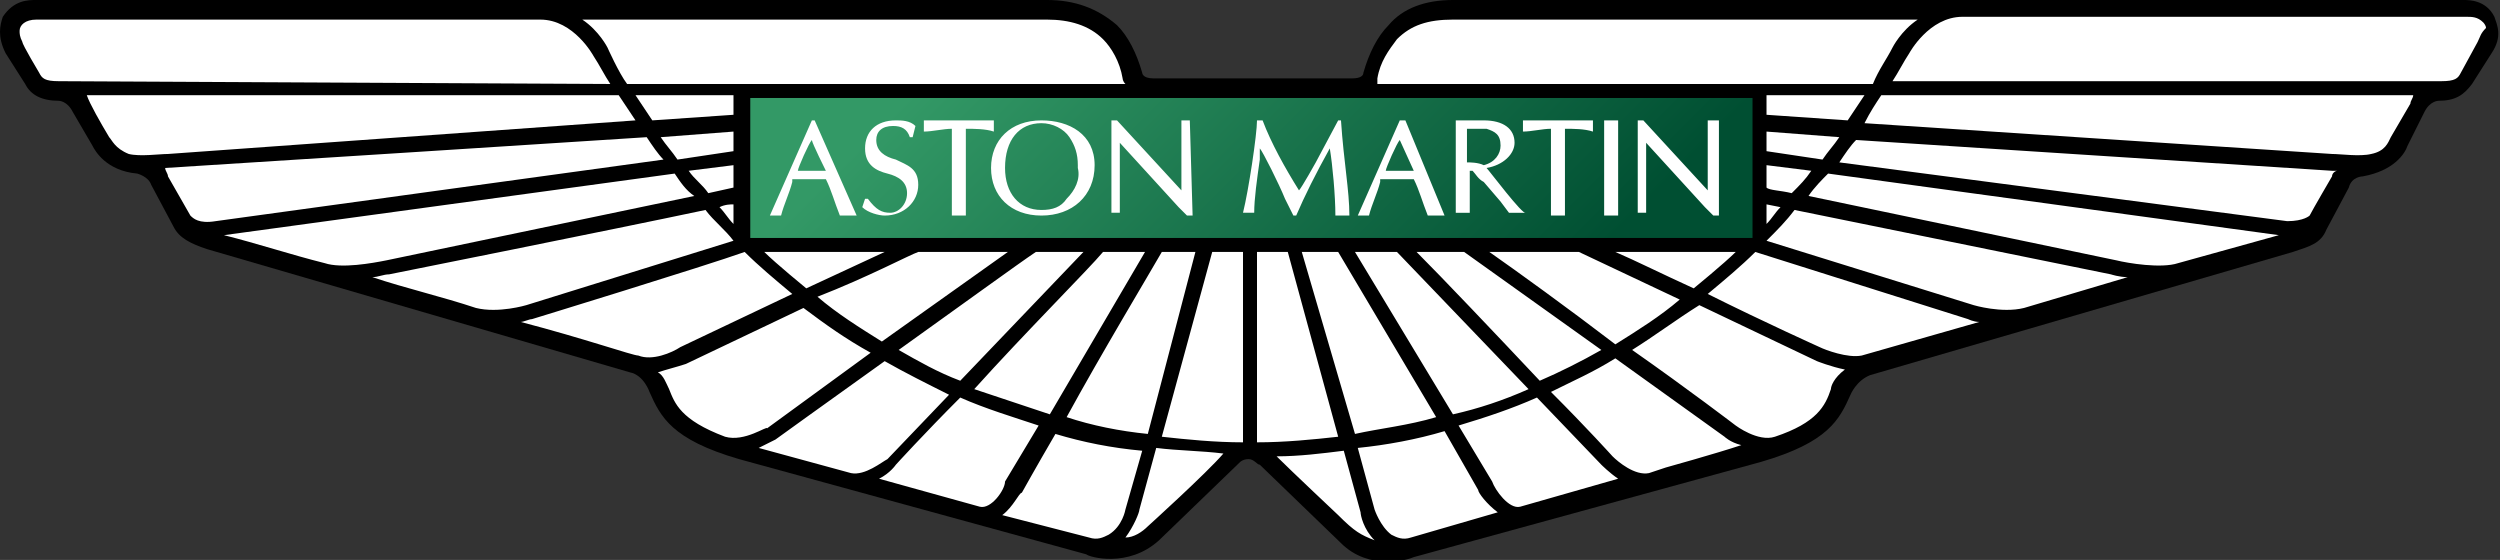
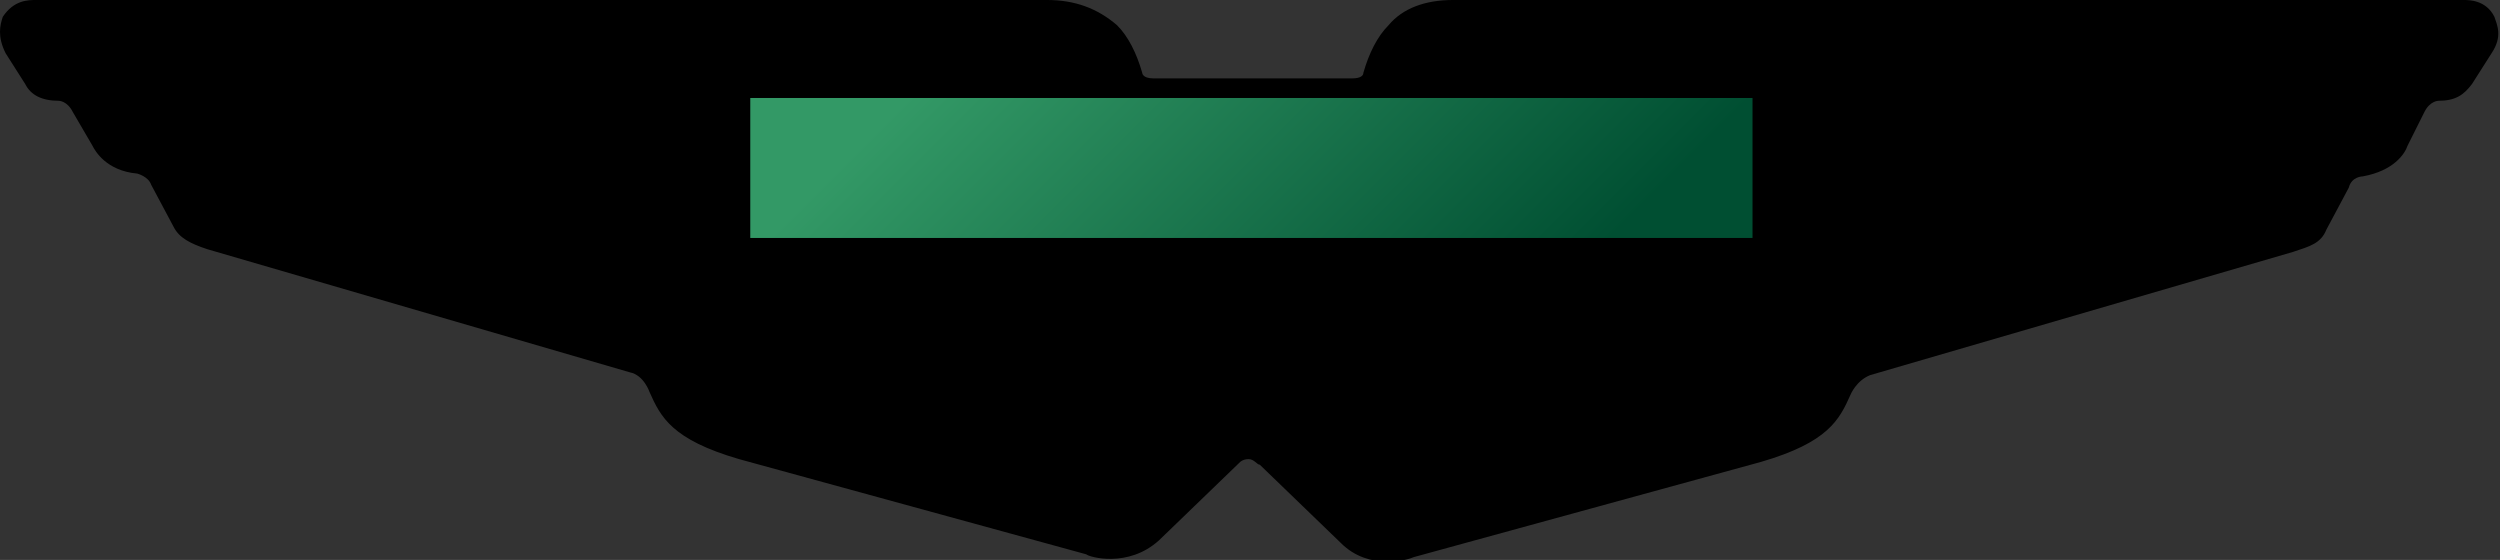
<svg xmlns="http://www.w3.org/2000/svg" version="1.1" id="Layer_1" x="0px" y="0px" viewBox="0 0 89.3 20" style="enable-background:new 0 0 89.3 20;" xml:space="preserve">
  <rect x="0" y="0" width="89.3" height="20" fill="#333333" stroke="none" />
  <style type="text/css">
	.st0{fill:#FFFFFF;}
	.st1{fill:url(#SVGID_1_);}
</style>
  <g>
    <path d="M44.6,16.4c-0.2,0-0.3,0.1-0.3,0.1c0,0-2.9,2.8-2.9,2.8c-1.1,1-2.5,0.6-2.6,0.5c0,0-12.4-3.4-12.4-3.4   c-2.4-0.7-2.8-1.5-3.2-2.4c0,0-0.2-0.6-0.7-0.7c0,0-15.1-4.4-15.1-4.4c-0.6-0.2-1-0.4-1.2-0.8c0,0-0.8-1.5-0.8-1.5   C5.3,6.3,4.9,6.2,4.9,6.2C3.8,6.1,3.4,5.4,3.3,5.2L2.6,4C2.4,3.6,2.1,3.6,2.1,3.6c-0.6,0-1-0.2-1.2-0.6c0,0-0.7-1.1-0.7-1.1   c-0.3-0.6-0.2-1-0.1-1.3C0.5,0,1,0,1.3,0h36.1c1,0,1.8,0.3,2.5,0.9c0.4,0.4,0.7,1,0.9,1.7c0,0,0,0.2,0.4,0.2h7.1   c0.3,0,0.4-0.1,0.4-0.2c0.2-0.7,0.5-1.3,0.9-1.7C50.1,0.3,50.9,0,51.9,0H88c0.2,0,0.8,0,1.1,0.6c0.1,0.3,0.3,0.7-0.1,1.3   c0,0-0.7,1.1-0.7,1.1c-0.3,0.4-0.6,0.6-1.2,0.6c0,0-0.3,0-0.5,0.4L86,5.2c-0.1,0.3-0.5,0.9-1.6,1.1c0,0-0.4,0-0.5,0.4   c0,0-0.8,1.5-0.8,1.5c-0.2,0.5-0.6,0.6-1.2,0.8c0,0-15.1,4.4-15.1,4.4c-0.5,0.2-0.7,0.7-0.7,0.7c-0.4,0.9-0.8,1.7-3.2,2.4   c0,0-12.4,3.4-12.4,3.4c-0.2,0.1-1.6,0.5-2.6-0.5c0,0-2.9-2.8-2.9-2.8C44.9,16.6,44.8,16.4,44.6,16.4L44.6,16.4L44.6,16.4   L44.6,16.4z" />
-     <path class="st0" d="M49.2,2.8c0.1-0.6,0.4-1,0.7-1.4c0.5-0.5,1.1-0.7,2-0.7h16.6c-0.6,0.4-0.9,1-0.9,1c-0.2,0.4-0.5,0.8-0.7,1.3   H49.2C49.2,2.9,49.2,2.8,49.2,2.8L49.2,2.8z M88.5,1.5l-0.6,1.1c-0.1,0.2-0.2,0.3-0.7,0.3l-19.6,0c0.2-0.3,0.4-0.7,0.6-1   c0,0,0.7-1.3,1.9-1.3l18,0c0.2,0,0.4,0,0.6,0.2c0,0,0.1,0.1,0.1,0.2C88.6,1.2,88.6,1.3,88.5,1.5z M86.1,3.7l-0.7,1.2   c-0.1,0.2-0.2,0.5-0.7,0.6c-0.4,0.1-1.1,0-1.4,0L66.6,4.4C66.8,4,67,3.7,67.2,3.4h19C86.2,3.5,86.1,3.6,86.1,3.7L86.1,3.7z    M83.3,6.3c0,0-0.7,1.2-0.8,1.4c0,0-0.2,0.2-0.8,0.2l-16-2.1c0.2-0.3,0.4-0.6,0.6-0.8l17,1.1c0,0,0.1,0,0.2,0   C83.4,6.1,83.3,6.2,83.3,6.3L83.3,6.3z M77.8,9.4c-0.6,0.2-1.8,0-2.2-0.1l-11-2.3c0.2-0.3,0.5-0.6,0.7-0.8l16.1,2.2L77.8,9.4   L77.8,9.4z M72.3,11c-0.8,0.2-1.8-0.1-1.8-0.1l0,0c0,0,0,0,0,0l-7.4-2.3c0.4-0.4,0.7-0.7,1-1.1l11.3,2.3c0,0,0.3,0.1,0.6,0.1   L72.3,11L72.3,11z M66.5,12.7c-0.5,0.1-1.3-0.2-1.5-0.3c0,0-2-0.9-4-1.9c0.6-0.5,1.2-1,1.7-1.5l7.6,2.4c0,0,0.2,0.1,0.4,0.1   L66.5,12.7z M65.4,13.9c-0.2,0.6-0.5,1.2-2,1.7c-0.6,0.2-1.4-0.4-1.4-0.4c0,0-1.7-1.3-3.7-2.7c0.8-0.5,1.6-1.1,2.4-1.6l4.2,2   c0,0,0.5,0.2,1,0.3C65.5,13.5,65.4,13.8,65.4,13.9L65.4,13.9z M59.5,16.7l-0.6,0.2c-0.5,0.1-1.1-0.4-1.3-0.6c0,0-0.9-1-2.2-2.3   c0.8-0.4,1.5-0.7,2.3-1.2l3.9,2.8c0,0,0.2,0.2,0.6,0.3C61.3,16.2,59.5,16.7,59.5,16.7L59.5,16.7z M54.3,18.1   c-0.4,0.1-0.9-0.6-1-0.9l-1.2-2c1-0.3,1.9-0.6,2.8-1l2.3,2.4c0,0,0.3,0.3,0.6,0.5L54.3,18.1L54.3,18.1z M50.4,19.2   c-0.3,0.1-0.5,0-0.7-0.1c-0.4-0.3-0.6-0.9-0.6-0.9L48.5,16c1-0.1,2.1-0.3,3.1-0.6l1.2,2.1c0,0.1,0.3,0.5,0.7,0.8L50.4,19.2   L50.4,19.2z M47.8,18.4c0,0-1.7-1.6-2.2-2.1c0.8,0,1.6-0.1,2.4-0.2l0.6,2.2c0,0.1,0.1,0.6,0.5,1C48.6,19.1,48.4,19,47.8,18.4   L47.8,18.4z M44.9,15.8V9H46l1.8,6.6C46.9,15.7,45.9,15.8,44.9,15.8L44.9,15.8z M41.5,15.6L43.3,9h1.1v6.8   C43.4,15.8,42.4,15.7,41.5,15.6z M41,18.8c-0.2,0.2-0.5,0.4-0.8,0.4c0.3-0.4,0.5-0.9,0.5-1l0.6-2.2c0.8,0.1,1.6,0.1,2.4,0.2   C43.1,16.9,41,18.8,41,18.8L41,18.8z M40.2,18.2c0,0-0.1,0.6-0.6,0.9c-0.2,0.1-0.4,0.2-0.7,0.1l-3.1-0.8c0.4-0.3,0.6-0.8,0.7-0.8   c0,0,0.5-0.9,1.2-2.1c1,0.3,2,0.5,3.1,0.6L40.2,18.2L40.2,18.2z M35,18.1l-3.6-1c0.4-0.2,0.6-0.5,0.6-0.5c0,0,1-1.1,2.3-2.4   c0.9,0.4,1.9,0.7,2.8,1l-1.2,2C35.9,17.5,35.4,18.2,35,18.1z M30.4,16.9L27.1,16c0.2-0.1,0.4-0.2,0.6-0.3c0,0,1.8-1.3,3.9-2.8   c0.7,0.4,1.5,0.8,2.3,1.2l-2.2,2.3C31.5,16.5,30.9,17,30.4,16.9z M25.9,15.6c-1.6-0.6-1.8-1.2-2-1.7c-0.1-0.2-0.2-0.5-0.4-0.6   c0.3-0.1,0.7-0.2,1-0.3c0,0,2.1-1,4.2-2c0.8,0.6,1.5,1.1,2.4,1.6l-3.7,2.7C27.4,15.2,26.6,15.8,25.9,15.6L25.9,15.6z M22.8,12.7   c-0.2,0-1.9-0.6-4.2-1.2c0.1,0,0.3-0.1,0.4-0.1c0,0,6.2-1.9,7.6-2.4c0.5,0.5,1.1,1,1.7,1.5l-4,1.9C24,12.6,23.3,12.9,22.8,12.7   L22.8,12.7z M17,11c-1.2-0.4-2.5-0.7-3.7-1.1c0.2,0,0.4-0.1,0.6-0.1c0,0,8-1.6,11.3-2.3c0.3,0.4,0.7,0.7,1,1.1l-7.4,2.3   C18.8,10.9,17.8,11.2,17,11z M11.6,9.4C10.4,9.1,9.2,8.7,8,8.4l16.1-2.2c0.2,0.3,0.4,0.6,0.7,0.8l-11,2.3   C13.3,9.4,12.2,9.6,11.6,9.4z M7.7,7.9C7.1,8,6.9,7.8,6.8,7.7L6,6.3C6,6.2,5.9,6.1,5.9,6C6,6,23.1,4.9,23.1,4.9   c0.2,0.3,0.4,0.6,0.6,0.8L7.7,7.9z M4.6,5.5C4.1,5.3,4,5,3.9,4.9C3.6,4.4,3.2,3.7,3.1,3.4h19c0.2,0.3,0.4,0.6,0.6,0.9L6,5.5   C5.7,5.5,5,5.6,4.6,5.5L4.6,5.5z M2.1,2.9c-0.5,0-0.6-0.1-0.7-0.3c0,0-0.6-1-0.6-1.1C0.7,1.3,0.7,1.2,0.7,1.1   c0-0.2,0.2-0.4,0.6-0.4l18,0c1.2,0,1.9,1.3,1.9,1.3c0.2,0.3,0.4,0.7,0.6,1L2.1,2.9L2.1,2.9z M37.4,0.7c0.8,0,1.5,0.2,2,0.7   c0.3,0.3,0.6,0.8,0.7,1.4c0,0,0,0.1,0.1,0.2H22.4c-0.3-0.4-0.7-1.3-0.7-1.3c0,0-0.3-0.6-0.9-1C20.8,0.7,37.4,0.7,37.4,0.7z    M63.1,4.1V3.4h3.5C66.4,3.7,66.2,4,66,4.3L63.1,4.1L63.1,4.1z M63.1,5.4V4.7l2.6,0.2c-0.2,0.3-0.4,0.5-0.6,0.8L63.1,5.4L63.1,5.4z    M63.1,6.7V5.9l1.6,0.2c-0.2,0.3-0.4,0.5-0.7,0.8C63.6,6.8,63.2,6.8,63.1,6.7L63.1,6.7z M63.1,7.3l0.5,0.1   c-0.2,0.2-0.3,0.4-0.5,0.6V7.3z M57.7,9H62c-0.4,0.4-1.5,1.3-1.5,1.3C59.4,9.8,58.4,9.3,57.7,9L57.7,9z M53.2,9h3.2l3.6,1.7   c-0.7,0.6-1.5,1.1-2.3,1.6C56,11,54.2,9.7,53.2,9L53.2,9z M50.6,9h1.7l4.9,3.5c-0.7,0.4-1.5,0.8-2.2,1.1C53.4,11.9,51.5,9.9,50.6,9   z M48.4,9h1.5l4.7,4.9c-0.9,0.4-1.8,0.7-2.7,0.9L48.4,9z M47.8,9l3.5,5.9c-1,0.3-2,0.4-2.9,0.6L46.5,9L47.8,9L47.8,9z M41.5,9h1.2   L41,15.5c-1-0.1-2-0.3-2.9-0.6C39.3,12.7,41.1,9.7,41.5,9z M39.4,9h1.5l-3.4,5.8c-0.9-0.3-1.8-0.6-2.7-0.9   C36.6,11.9,38.9,9.6,39.4,9z M37,9h1.7l-4.4,4.6c-0.8-0.3-1.5-0.7-2.2-1.1C34.2,11,36.4,9.4,37,9L37,9z M28.8,10.3   c0,0-1.1-0.9-1.5-1.3h4.3L28.8,10.3L28.8,10.3z M32.8,9h3.2l-4.5,3.2c-0.8-0.5-1.6-1-2.3-1.6C31,9.9,32.5,9.1,32.8,9L32.8,9z    M26.2,7.3v0.7c-0.2-0.2-0.3-0.4-0.5-0.6C25.9,7.3,26.1,7.3,26.2,7.3L26.2,7.3z M26.2,5.9v0.8l-0.9,0.2c-0.2-0.3-0.5-0.5-0.7-0.8   L26.2,5.9z M26.2,4.7v0.7l-2,0.3c-0.2-0.3-0.4-0.5-0.6-0.8L26.2,4.7L26.2,4.7z M26.2,4.1l-2.9,0.2c-0.2-0.3-0.4-0.6-0.6-0.9h3.5   V4.1z" />
    <linearGradient id="SVGID_1_" gradientUnits="userSpaceOnUse" x1="-257.712" y1="1358.812" x2="-256.964" y2="1359.56" gradientTransform="matrix(20.184 0 0 20.184 5238.671 -27427.383)">
      <stop offset="0" style="stop-color:#339966" />
      <stop offset="1" style="stop-color:#004F32" />
      <stop offset="1" style="stop-color:#004F32" />
    </linearGradient>
    <path class="st1" d="M26.8,8.5L26.8,8.5l0-5h35.8v5c0,0,0,0,0,0L26.8,8.5L26.8,8.5z" />
-     <path class="st0" d="M29.1,4.3H29l-1.5,3.4h0.4l0,0c0.1-0.4,0.3-0.8,0.4-1.2l0-0.1h1.2c0.2,0.4,0.3,0.8,0.5,1.3l0,0h0.6L29.1,4.3   L29.1,4.3z M28.5,6.1c0-0.1,0.4-1,0.5-1.1c0,0.1,0.5,1.1,0.5,1.1H28.5z M30.8,7.4L30.8,7.4c0.2,0.2,0.6,0.3,0.8,0.3   c0.7,0,1.2-0.5,1.2-1.1c0-0.6-0.4-0.7-0.8-0.9c-0.4-0.1-0.7-0.3-0.7-0.7c0-0.3,0.2-0.5,0.6-0.5c0.3,0,0.5,0.1,0.6,0.4l0,0h0.1   l0.1-0.4l0,0c-0.2-0.2-0.5-0.2-0.7-0.2c-0.7,0-1.1,0.4-1.1,1c0,0.6,0.4,0.8,0.8,0.9c0.4,0.1,0.7,0.3,0.7,0.7c0,0.4-0.3,0.7-0.6,0.7   c-0.3,0-0.5-0.1-0.8-0.5l0,0h-0.1L30.8,7.4L30.8,7.4z M35.5,4.3H33v0.4l0,0c0.3,0,0.7-0.1,1-0.1v3.1h0.5V4.6c0.3,0,0.7,0,1,0.1l0,0   L35.5,4.3C35.5,4.3,35.5,4.3,35.5,4.3z M37.2,4.3c-1.1,0-1.8,0.7-1.8,1.7c0,1,0.7,1.7,1.8,1.7c1.1,0,1.9-0.7,1.9-1.8   C39.1,4.8,38.2,4.3,37.2,4.3L37.2,4.3z M38.1,7.1c-0.2,0.3-0.5,0.4-0.9,0.4c-0.8,0-1.3-0.6-1.3-1.5c0-1,0.5-1.6,1.3-1.6   c0.4,0,0.8,0.2,1,0.5c0.2,0.3,0.3,0.6,0.3,1c0,0,0,0,0,0.1C38.6,6.4,38.4,6.8,38.1,7.1L38.1,7.1z M42.5,4.3h-0.3v2.5h0   c0,0-2.3-2.5-2.3-2.5h-0.2v3.3H40V5.1h0c0,0,2.1,2.3,2.1,2.3l0.3,0.3h0.2L42.5,4.3L42.5,4.3z M47.9,4.3h-0.1l-0.8,1.5   c0,0-0.5,0.9-0.6,1c-0.5-0.8-1-1.7-1.3-2.5l0,0h-0.2l0,0c0,0.5-0.3,2.5-0.5,3.3l0,0h0.4v0c0-0.5,0.1-1.2,0.2-1.9L45,5.3   c0.1,0.1,0.7,1.3,0.9,1.8l0.3,0.6h0.1l0,0C46.6,7,47,6.2,47.5,5.3c0.1,0.6,0.2,1.7,0.2,2.4l0,0h0.5l0,0C48.2,6.8,48,5.8,47.9,4.3   L47.9,4.3L47.9,4.3L47.9,4.3L47.9,4.3z M50.2,4.3H50l-1.5,3.4h0.4l0,0c0.1-0.4,0.3-0.8,0.4-1.2c0,0,0,0,0-0.1h1.2   c0.2,0.4,0.3,0.8,0.5,1.3l0,0h0.6L50.2,4.3L50.2,4.3z M49.5,6.1c0-0.1,0.4-1,0.5-1.1l0.5,1.1H49.5z M53.1,6c0.6-0.1,1-0.5,1-0.9   c0-0.5-0.4-0.8-1.1-0.8h-1v3.3h0.5V6.1h0.1c0.1,0.1,0.2,0.3,0.4,0.4c0,0,0.6,0.7,0.6,0.7l0.3,0.4h0.6C54.4,7.7,53.2,6.1,53.1,6z    M52.4,5.8V4.6c0.2,0,0.5,0,0.7,0c0.3,0.1,0.5,0.2,0.5,0.6c0,0.3-0.2,0.6-0.6,0.7C52.8,5.8,52.5,5.8,52.4,5.8L52.4,5.8z M56.9,4.3   h-2.5v0.4l0,0c0.3,0,0.7-0.1,1-0.1v3.1h0.5V4.6c0.3,0,0.7,0,1,0.1l0,0L56.9,4.3C56.9,4.3,56.9,4.3,56.9,4.3z M57.3,7.7h0.5V4.3   h-0.5V7.7z M61,4.3v2.5h0c0,0-2.3-2.5-2.3-2.5h-0.2v3.3h0.3V5.1h0c0,0,2.1,2.3,2.1,2.3l0.3,0.3h0.2V4.3H61z" />
  </g>
</svg>